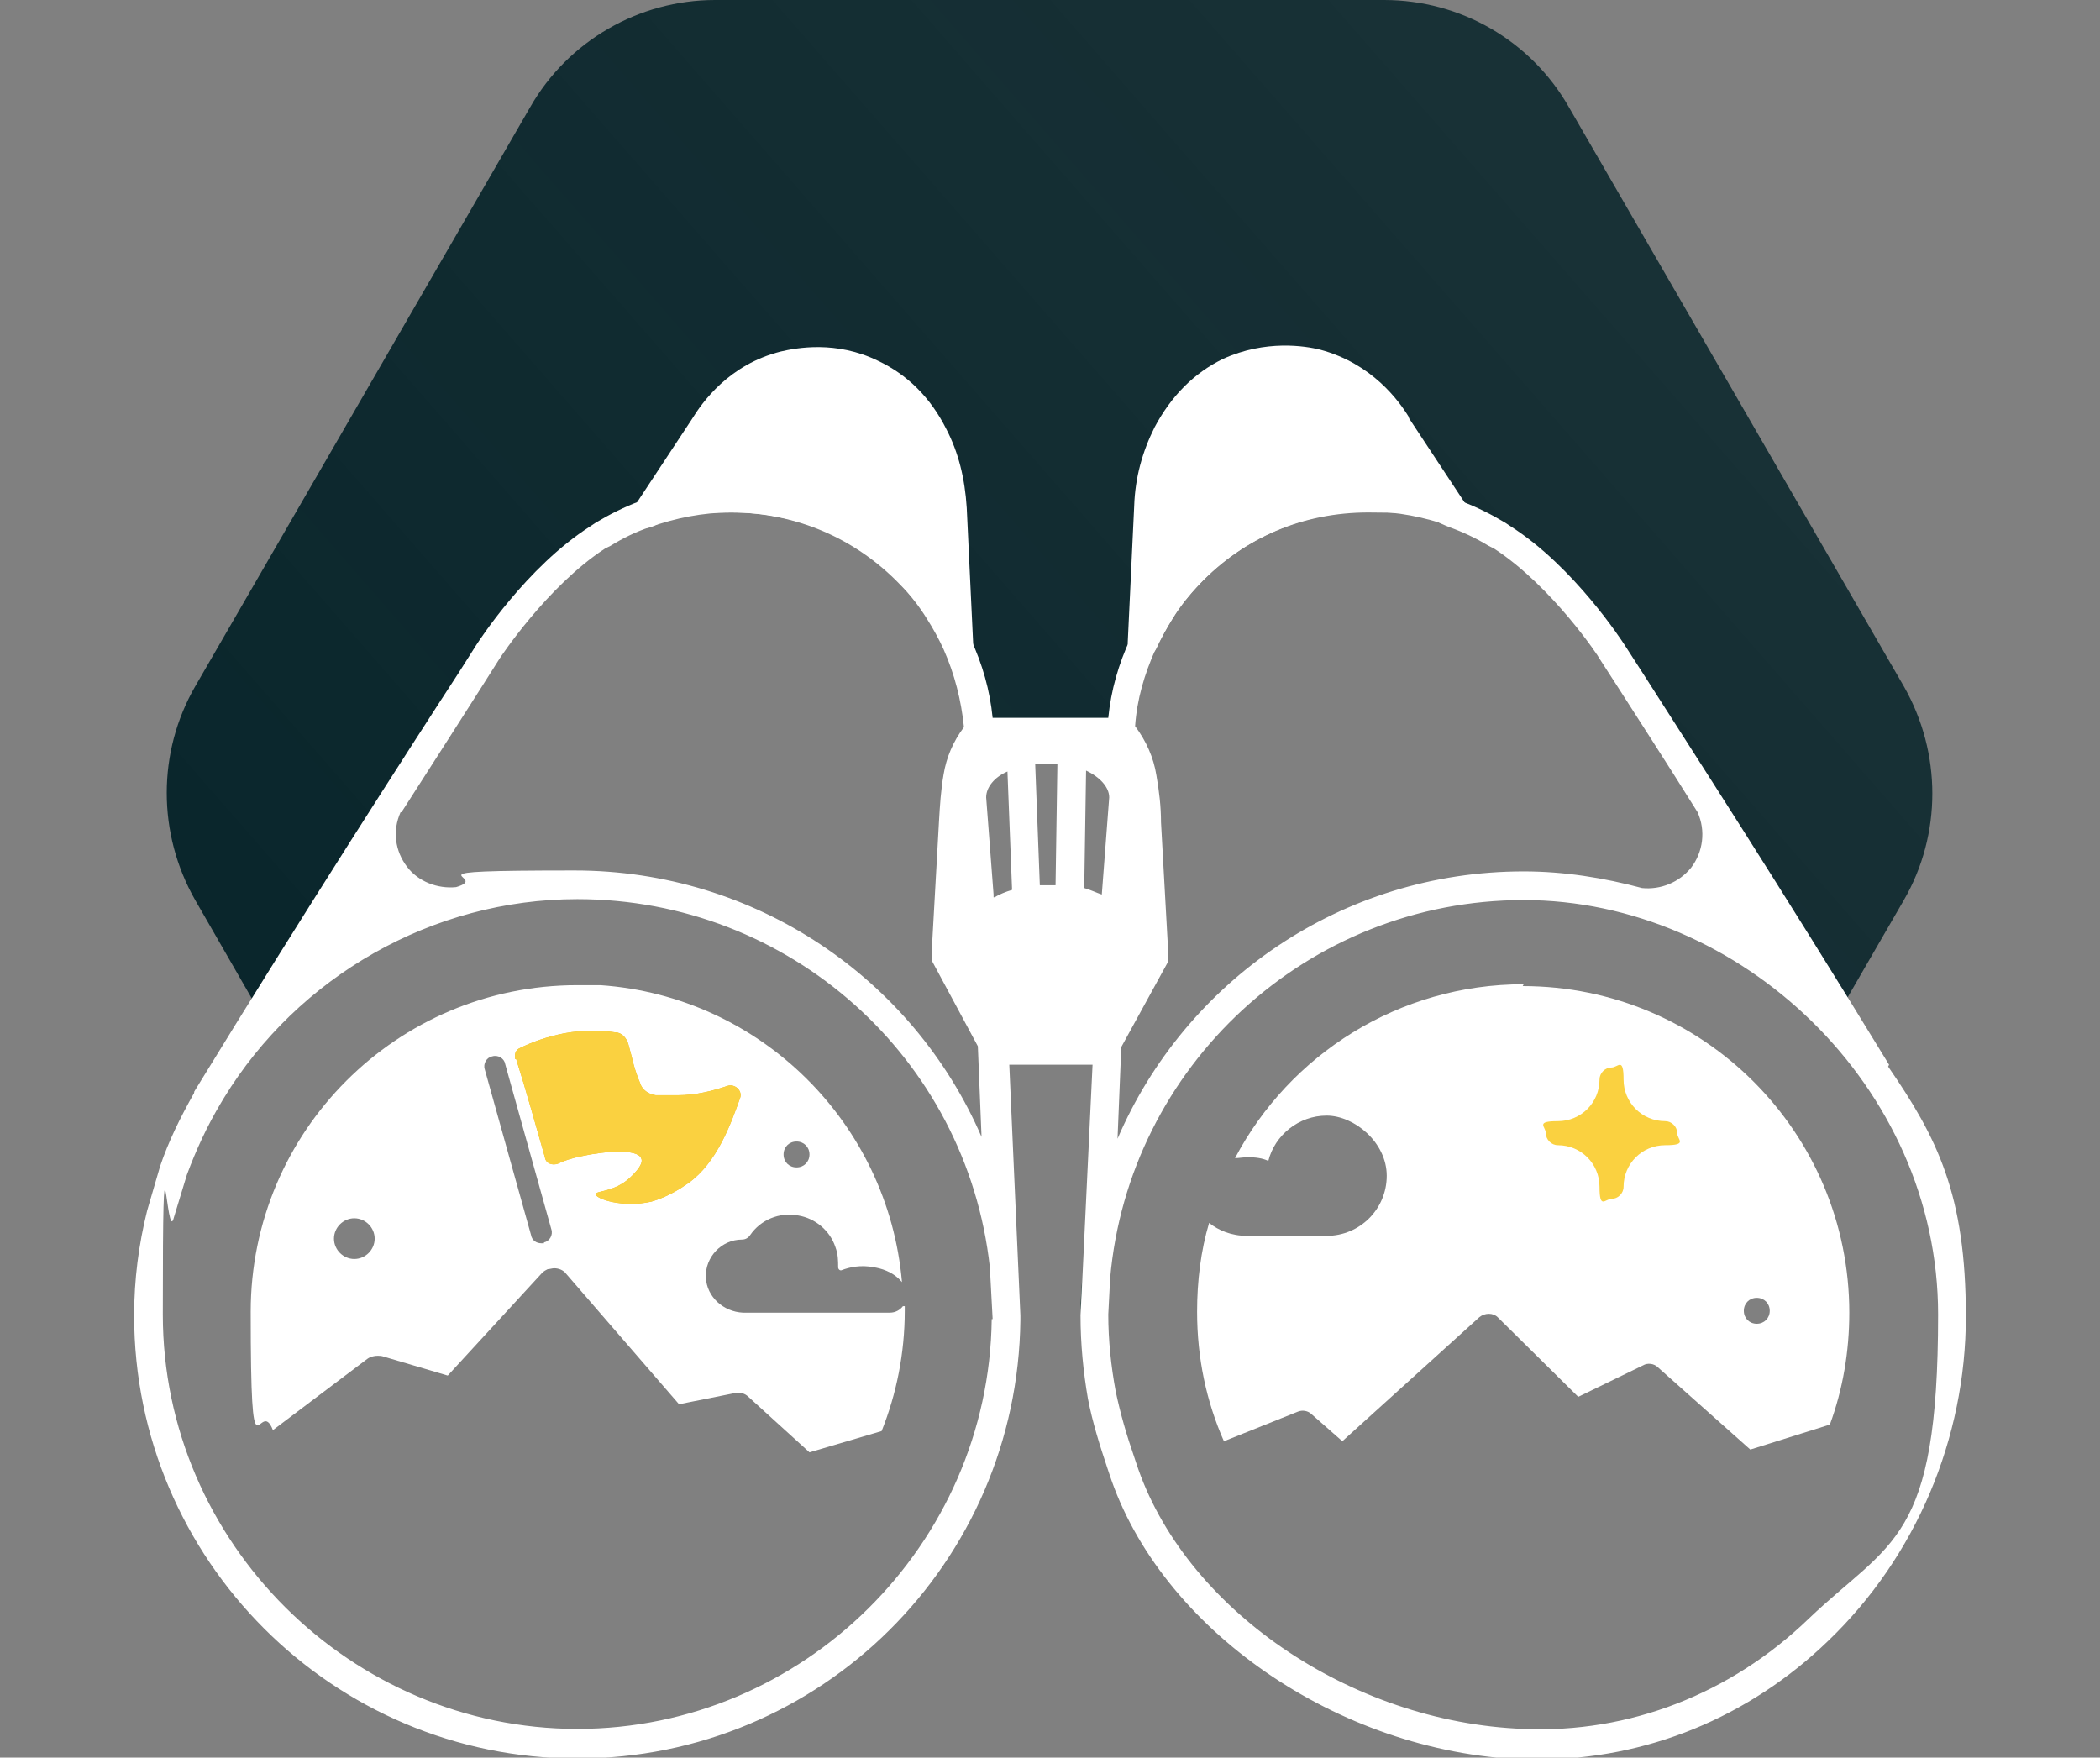
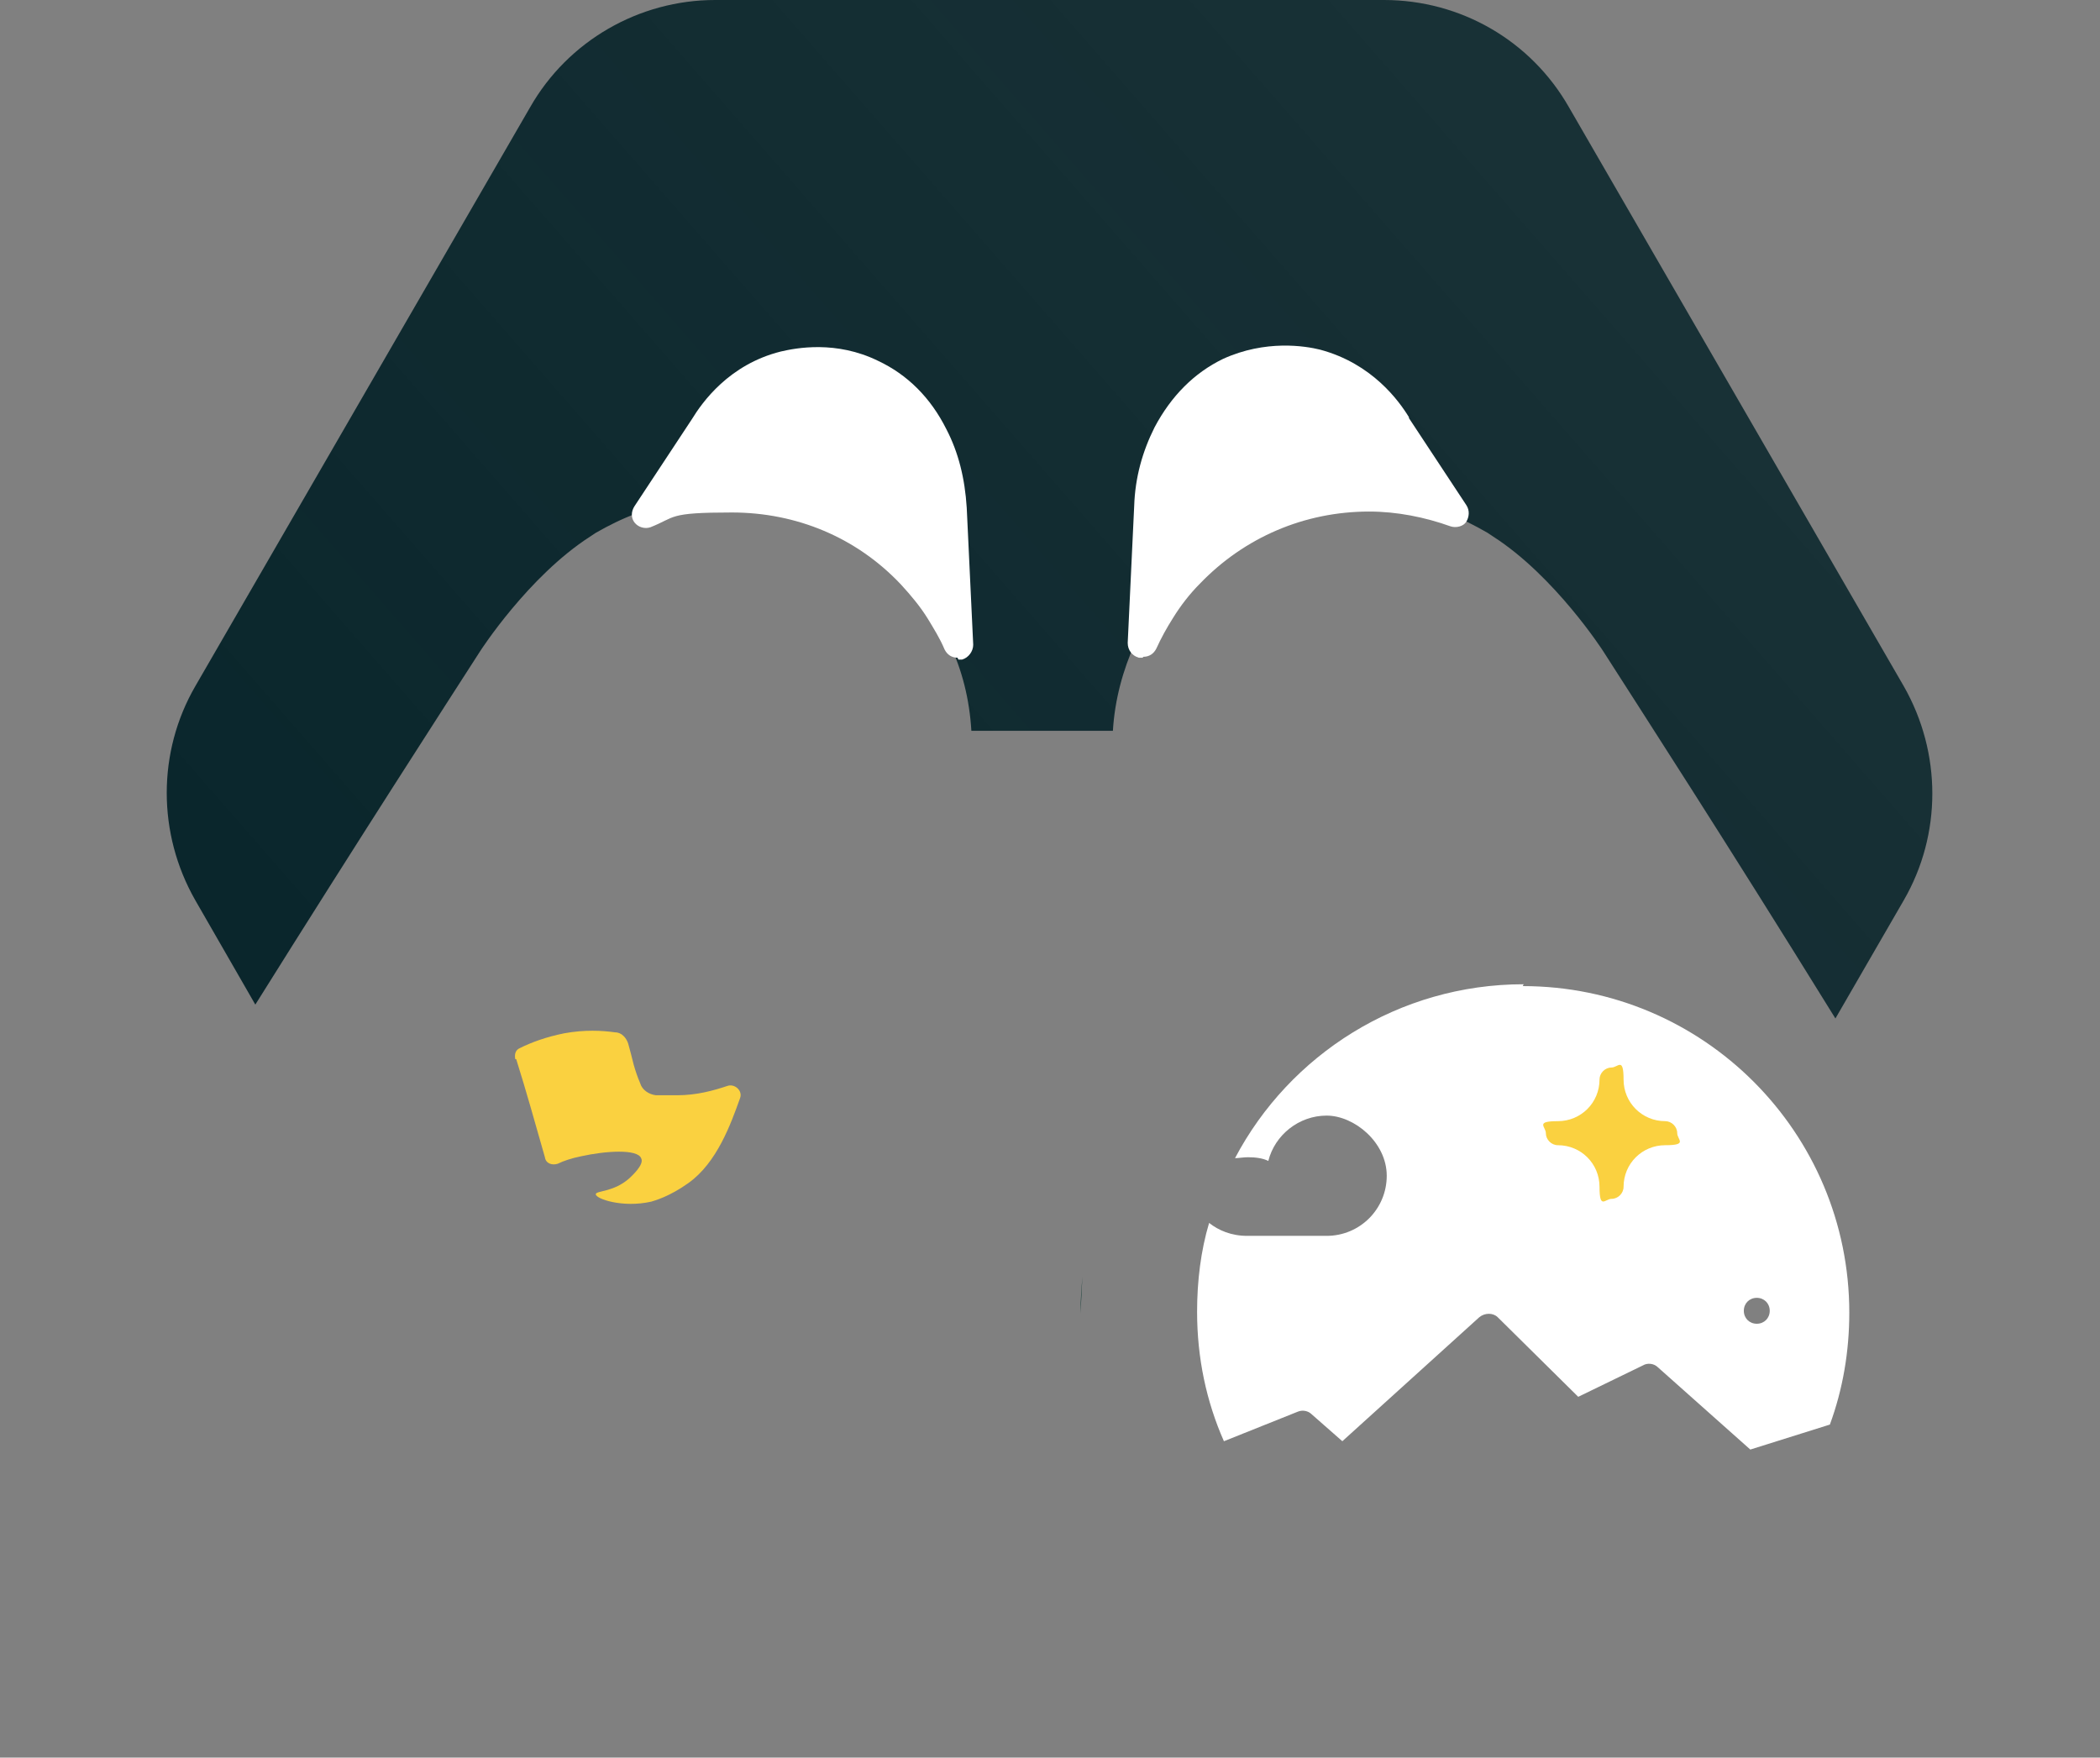
<svg xmlns="http://www.w3.org/2000/svg" version="1.1" viewBox="0 0 227 190">
  <rect x="0" y="0" width="227" height="190" fill="#808080" stroke="none" />
  <defs>
    <style>
      .cls-1 {
        fill: none;
      }

      .cls-2 {
        fill: #02322b;
      }

      .cls-3 {
        fill: url(#linear-gradient);
      }

      .cls-4 {
        fill: #e8b522;
      }

      .cls-5 {
        fill: #fff;
      }

      .cls-6 {
        fill: #fad140;
      }
    </style>
    <linearGradient id="linear-gradient" x1="-6.2" y1="15" x2="211.3" y2="204.8" gradientTransform="translate(0 192) scale(1 -1)" gradientUnits="userSpaceOnUse">
      <stop offset="0" stop-color="#032127" />
      <stop offset="1" stop-color="#032127" stop-opacity=".8" />
    </linearGradient>
  </defs>
  <g>
    <g id="Layer_2">
      <g id="Layer_1-2">
        <rect class="cls-1" width="227" height="190" />
        <path class="cls-3" d="M205.8,97.3l-7.4,12.8c-12-19.4-21.2-33.6-25.1-39.7,0,0-5.2-8.1-11.9-12.4-.3-.2-.6-.4-.6-.4-1.4-.8-2.9-1.6-4.4-2.1-2.9-1.1-6.1-1.7-9.3-1.7-7.6,0-14.6,3.2-19.4,8.3-1.1,1.2-2.2,2.5-3.1,3.9-.7,1.1-1.4,2.3-1.9,3.5-1.3,2.9-2.2,6.1-2.4,9.5h-15.3s0,0,0,0c-.2-3.4-1-6.6-2.4-9.5-.6-1.2-1.2-2.4-2-3.5-.9-1.4-1.9-2.7-3.1-3.9-4.9-5.1-11.8-8.3-19.4-8.3s-6.4.6-9.3,1.7c-1.6.6-3,1.3-4.4,2.1,0,0-.3.2-.6.4-6.7,4.3-11.9,12.4-11.9,12.4-3.6,5.6-13.1,20.3-24.3,38.2l-6.5-11.3c-4.1-7.2-4.1-16,0-23.1L57.3,11.6c4.1-7.2,11.8-11.6,20-11.6h72.3c8.3,0,15.9,4.4,20,11.6l36.2,62.6c4.1,7.2,4.1,16,0,23.1h0Z" />
-         <path class="cls-5" d="M97.6,141.2c-.3.4-.8.7-1.4.7h-15.9c-2.1-.1-3.9-1.7-4-3.8-.1-2.2,1.7-4.1,3.9-4.1h0c.4,0,.7-.2.9-.5,1.1-1.6,3.1-2.5,5.2-2.1,1.8.3,3.4,1.6,4,3.4.3.8.3,1.5.3,2.2,0,.2.2.4.4.3.8-.3,2-.6,3.5-.3.6.1,2,.4,3,1.6-1.5-17.2-15.3-30.9-32.6-32.1-.2,0-.3,0-.5,0h0c-.2,0-.4,0-.6,0-.2,0-.4,0-.6,0-.3,0-.5,0-.8,0-19.5,0-35.3,15.8-35.3,35.3s.9,8.9,2.4,12.8l10.2-7.7c.4-.3,1-.4,1.6-.3l7.1,2.1,10.2-11.1c.2-.2.4-.3.6-.4.2,0,.5-.1.7-.1.5,0,1,.2,1.3.6l12.2,14.1,6-1.2c.6-.1,1.1,0,1.5.4l6.6,6,7.8-2.3c1.6-4,2.5-8.4,2.5-13s0-.3,0-.5h0ZM86.1,123.4c.8,0,1.4.6,1.4,1.4s-.6,1.4-1.4,1.4-1.4-.6-1.4-1.4.6-1.4,1.4-1.4ZM38.3,136.1c-1.2,0-2.2-1-2.2-2.2s1-2.2,2.2-2.2,2.2,1,2.2,2.2-1,2.2-2.2,2.2ZM58.8,134.4c-.1,0-.2,0-.3,0-.5,0-1-.3-1.1-.9l-5-17.9c-.2-.6.2-1.3.8-1.4.6-.2,1.3.2,1.4.8l5,17.9c.2.6-.2,1.3-.8,1.4h0Z" />
-         <path class="cls-4" d="M55.7,114.5c-.1-.5,0-1,.5-1.2,1.2-.6,2.8-1.2,4.8-1.6,2.2-.4,4.1-.3,5.5-.1.7,0,1.2.6,1.4,1.2.2.7.4,1.5.6,2.3.2.7.4,1.3.7,2,.2.7.9,1.2,1.7,1.3.7,0,1.5,0,2.3,0,2.1,0,3.9-.5,5.4-1,.8-.3,1.7.5,1.4,1.3-1,2.8-2.5,7-5.6,9.2-2.1,1.5-3.7,1.9-4,2-3.1.7-6-.3-6-.8,0-.4,1.9-.2,3.6-1.7.2-.2,1.7-1.5,1.3-2.2-.4-1-3.8-.8-6.5-.2-1,.2-1.9.5-2.5.8-.6.2-1.3,0-1.4-.7-1-3.5-2-7.1-3.1-10.6h0Z" />
        <path class="cls-6" d="M55.7,114.5c-.1-.5,0-1,.5-1.2,1.2-.6,2.8-1.2,4.8-1.6,2.2-.4,4.1-.3,5.5-.1.7,0,1.2.6,1.4,1.2.2.7.4,1.5.6,2.3.2.7.4,1.3.7,2,.2.7.9,1.2,1.7,1.3.7,0,1.5,0,2.3,0,2.1,0,3.9-.5,5.4-1,.8-.3,1.7.5,1.4,1.3-1,2.8-2.5,7-5.6,9.2-2.1,1.5-3.7,1.9-4,2-3.1.7-6-.3-6-.8,0-.4,1.9-.2,3.6-1.7.2-.2,1.7-1.5,1.3-2.2-.4-1-3.8-.8-6.5-.2-1,.2-1.9.5-2.5.8-.6.2-1.3,0-1.4-.7-1-3.5-2-7.1-3.1-10.6h0Z" />
        <path class="cls-5" d="M164.7,106.4c-13.5,0-25.3,7.6-31.2,18.8.4,0,.9-.1,1.4-.1.8,0,1.6.1,2.2.4.7-2.8,3.3-4.9,6.3-4.9s6.5,2.9,6.5,6.5-2.9,6.5-6.5,6.5h-8.6c-1.7,0-3.1-.6-4.1-1.4-.9,3-1.3,6.3-1.3,9.6,0,5,1,9.7,2.9,14l8-3.2c.5-.2,1.1-.1,1.5.3l3.3,2.9,14.8-13.4c.6-.5,1.5-.5,2,0l8.7,8.6,7-3.4c.5-.3,1.2-.2,1.6.2l10,8.9,8.6-2.7c1.4-3.8,2.1-7.9,2.1-12.1,0-19.5-15.8-35.3-35.3-35.3h0ZM189.9,143.1c-.8,0-1.4-.6-1.4-1.4s.6-1.4,1.4-1.4,1.4.6,1.4,1.4-.6,1.4-1.4,1.4Z" />
        <path class="cls-6" d="M180,121.2c-2.5,0-4.5-2-4.5-4.5s-.6-1.3-1.3-1.3-1.3.6-1.3,1.3c0,2.5-2,4.5-4.5,4.5s-1.3.6-1.3,1.3.6,1.3,1.3,1.3c2.5,0,4.5,2,4.5,4.5s.6,1.3,1.3,1.3,1.3-.6,1.3-1.3c0-2.5,2-4.5,4.5-4.5s1.3-.6,1.3-1.3-.6-1.3-1.3-1.3Z" />
        <path class="cls-2" d="M116.8,142l.2-4c-.1,1.3-.2,2.6-.2,4Z" />
        <path class="cls-1" d="M62.3,97.2c-15.8,0-30.2,8.3-38.2,21.4-.1.2-.2.3-.3.5-1.5,2.4-2.7,5-3.7,7.8l-1.4,4.6c-.8,3.3-1.2,6.9-1.2,10.5,0,24.7,20.1,44.8,44.8,44.8s44.6-19.9,44.8-44.3h0l-.3-5.6c-2.5-22.6-21.7-39.8-44.6-39.8h0Z" />
        <path class="cls-1" d="M49.5,95.9c4.1-1.2,8.4-1.8,12.8-1.8,19.5,0,36.5,11.7,44,28.8l-.4-9.8-5-9.3s0,0,0,0c0,0,0-.2,0-.2,0,0,0,0,0-.1,0,0,0-.2,0-.3h0c0-.1.8-14.4.8-14.4,0-1.7.2-3.4.5-5.1.3-1.8,1.1-3.6,2.2-5.1-.2-2.9-1-5.7-2.2-8.4-.5-1.1-1.1-2.3-1.8-3.3-.8-1.3-1.8-2.5-2.9-3.7-4.8-5.1-11.3-7.8-18.3-7.8s-6,.5-8.8,1.6c-1.4.5-2.9,1.2-4.2,2l-.6.3c-6.3,4.1-11.3,11.8-11.4,11.9l-1.9,3c-2.1,3.3-5.1,7.9-8.7,13.6-.8,2-.6,4.2.7,5.9,1.3,1.6,3.3,2.4,5.3,2.2h0Z" />
        <path class="cls-1" d="M164.7,94.2c4.4,0,8.7.6,12.8,1.8,2.1.2,4.1-.6,5.3-2.2,1.3-1.7,1.6-4,.7-6-3.6-5.6-6.5-10.1-8.6-13.5l-2-3.1c0,0-5.1-7.8-11.4-11.9l-.6-.3c-1.3-.8-2.7-1.5-4.2-2-2.8-1-5.8-1.6-8.8-1.6-7,0-13.5,2.8-18.3,7.8-1.1,1.1-2.1,2.4-2.9,3.7-.7,1-1.3,2.1-1.8,3.3-1.2,2.6-1.9,5.4-2.2,8.3,1.2,1.6,2,3.4,2.3,5.3.3,1.7.4,3.4.5,5.1l.8,14.2h0c0,.2,0,.3,0,.4,0,0,0,0,0,.1,0,0,0,.2,0,.2,0,0,0,0,0,0l-5.1,9.3-.4,9.8c7.4-17,24.3-28.9,43.9-28.9h0Z" />
        <path class="cls-1" d="M106.6,86.3l.8,10.5c0,0,0,.2,0,.3.6-.3,1.2-.6,1.9-.8l-.5-12.8c-1.4.7-2.3,1.7-2.3,2.8Z" />
        <path class="cls-1" d="M164.7,97.2c-23.4,0-42.7,18-44.7,40.9l-.2,3.9c0,2.8.3,5.6.8,8.3.4,2.4,1.2,4.8,2,7.1l.2.6c5.1,15.7,23.1,28,41.9,28.8,11.4.4,22.3-3.8,30.8-11.9,8.9-8.6,14-20.5,14-32.9,0-24.7-20.1-44.8-44.8-44.8h0Z" />
        <path class="cls-1" d="M111.9,82.6l.5,13.1c.3,0,.7,0,1,0s.4,0,.7,0l.2-13.1c-.3,0-.7,0-1.1,0s-.9,0-1.3,0Z" />
        <path class="cls-1" d="M119,96.8l.8-10.5c0-1.2-1-2.2-2.5-2.9l-.2,12.8c.7.2,1.3.4,1.8.7,0,0,0,0,0,0Z" />
-         <path class="cls-5" d="M204.2,115.1s0,0,0,0c-11.9-19.5-21.5-34.3-26.6-42.3l-2-3.1c-.2-.3-5.4-8.4-12.3-12.8l-.6-.4c-1.5-.9-3.1-1.7-4.7-2.3-3.2-1.2-6.5-1.8-9.9-1.8-7.8,0-15.1,3.1-20.6,8.8-1.2,1.3-2.3,2.7-3.2,4.1-.7,1.1-1.4,2.4-2.1,3.7-1.3,2.8-2.1,5.6-2.4,8.6h-12.5c-.3-3-1.1-5.8-2.4-8.6-.6-1.3-1.3-2.5-2.1-3.7-.9-1.5-2-2.8-3.3-4.1-5.4-5.7-12.7-8.8-20.5-8.8s-6.7.6-9.9,1.8c-1.6.6-3.2,1.4-4.7,2.3l-.6.4c-6.9,4.4-12.1,12.5-12.3,12.8l-1.9,3c-5.4,8.3-16.6,25.7-28.6,45.3,0,0,0,.2-.1.3-1.4,2.5-2.7,5.1-3.6,7.8l-1.4,4.8c-.9,3.6-1.4,7.4-1.4,11.3,0,26.4,21.5,47.9,47.9,47.9s47.6-21.2,47.9-47.4v-.3c0,0,0-.2,0-.2l-1.2-27.1h9l-1.1,23.1-.2,4h0c0,3.1.3,6.1.8,9,.5,2.6,1.3,5.1,2.1,7.5l.2.6c5.5,16.8,24.7,30.1,44.7,30.9.6,0,1.2,0,1.7,0,11.6,0,22.7-4.5,31.3-12.8,9.5-9.1,14.9-21.9,14.9-35.1s-3.1-19.3-8.4-27h0ZM121.2,113.2l5.1-9.3s0,0,0,0c0,0,0-.2,0-.2,0,0,0,0,0-.1,0,0,0-.2,0-.3h0c0-.1-.8-14.4-.8-14.4,0-1.7-.2-3.4-.5-5.1-.3-1.9-1.1-3.7-2.3-5.3.2-2.9,1-5.6,2.2-8.3.6-1.2,1.2-2.3,1.8-3.3.8-1.3,1.8-2.5,2.9-3.7,4.8-5.1,11.3-7.8,18.3-7.8s6,.5,8.8,1.6c1.4.5,2.9,1.2,4.2,2l.6.3c6.3,4.1,11.4,11.8,11.4,11.9l2,3.1c2.1,3.3,5.1,7.9,8.6,13.5.9,2,.6,4.3-.7,6-1.3,1.6-3.3,2.4-5.3,2.2-4.1-1.1-8.4-1.8-12.8-1.8-19.7,0-36.6,11.9-43.9,28.9l.4-9.8h0ZM43.4,87.8c3.6-5.6,6.6-10.3,8.7-13.6l1.9-3c0,0,5.1-7.8,11.4-11.9l.6-.3c1.3-.8,2.7-1.5,4.2-2,2.8-1,5.8-1.6,8.8-1.6,7,0,13.5,2.8,18.3,7.8,1.1,1.1,2.1,2.4,2.9,3.7.7,1.1,1.3,2.2,1.8,3.3,1.2,2.7,1.9,5.5,2.2,8.4-1.2,1.6-1.9,3.3-2.2,5.1-.3,1.7-.4,3.4-.5,5.1l-.8,14.3h0c0,.2,0,.3,0,.4,0,0,0,0,0,.1,0,0,0,.2,0,.2,0,0,0,0,0,0l5,9.3.4,9.8c-7.4-17.1-24.4-28.8-44-28.8s-8.7.6-12.8,1.8c-2,.2-4.1-.6-5.3-2.2-1.3-1.7-1.6-3.9-.7-5.9h0ZM107.2,142.6c-.3,24.4-20.4,44.3-44.8,44.3s-44.8-20.1-44.8-44.8.4-7.2,1.2-10.5l1.4-4.6c1-2.7,2.2-5.3,3.7-7.8.1-.2.2-.3.3-.5,8-13.1,22.5-21.5,38.2-21.5,22.9,0,42.1,17.1,44.6,39.8l.3,5.6h0ZM107.4,97c0,0,0-.2,0-.3l-.8-10.5c0-1.1.9-2.2,2.3-2.8l.5,12.8c-.7.2-1.4.5-1.9.8ZM114.1,95.7c-.2,0-.4,0-.7,0-.3,0-.7,0-1,0l-.5-13.1c.4,0,.8,0,1.3,0s.7,0,1.1,0c0,0-.2,13.1-.2,13.1ZM117.2,96.1l.2-12.8c1.5.7,2.5,1.8,2.5,2.9l-.8,10.5h0c-.6-.2-1.2-.5-1.9-.7ZM195.5,175c-8.4,8.1-19.4,12.4-30.8,11.9-18.8-.7-36.8-13.1-41.9-28.8l-.2-.6c-.8-2.3-1.5-4.7-2-7.1-.5-2.7-.8-5.5-.8-8.3l.2-3.9c2-22.9,21.3-40.9,44.7-40.9s44.8,20.1,44.8,44.8-5.1,24.4-14,32.9h0Z" />
        <g>
          <path class="cls-5" d="M103.5,69.6c-.6-1.2-1.2-2.4-1.9-3.5-.9-1.4-1.9-2.7-3.1-3.9-4.9-5.1-11.8-8.3-19.4-8.3s-6.4.6-9.3,1.7l6.2-9.4s0,0,0,0c.5-.9,3.2-5.3,8.7-6.7.7-.2,5-1.2,9.5.9,3.4,1.6,5.5,4.2,6.7,6.7,1.2,2.4,1.9,5.1,2,7.8,0,0,.7,14.8.7,14.8Z" />
          <path class="cls-5" d="M103.5,71.1c-.6,0-1.1-.3-1.4-.9-.5-1.2-1.2-2.3-1.8-3.3-.8-1.3-1.8-2.5-2.9-3.7-4.8-5.1-11.3-7.8-18.3-7.8s-6,.5-8.8,1.6c-.6.2-1.3,0-1.7-.5-.4-.5-.4-1.2,0-1.8l6.2-9.4s0,0,0,0c1.1-1.8,4-5.9,9.6-7.3,1.7-.4,6-1.2,10.5,1,3.2,1.5,5.7,4,7.4,7.4,1.3,2.5,2,5.3,2.2,8.5l.7,14.8c0,.7-.5,1.4-1.2,1.6-.1,0-.2,0-.4,0h0ZM79,52.3c7.8,0,15.1,3.1,20.5,8.8.8.8,1.5,1.6,2.1,2.5l-.4-8.8c-.1-2.7-.7-5.1-1.8-7.2-1.4-2.8-3.5-4.8-6-6-3.8-1.8-7.4-1-8.5-.8-4.7,1.2-7.1,4.9-7.8,6,0,0,0,.1-.1.2l-3.8,5.8c1.9-.4,3.8-.6,5.8-.6h0Z" />
        </g>
        <g>
          <path class="cls-5" d="M123.5,69.6c.6-1.2,1.2-2.4,1.9-3.5.9-1.4,1.9-2.7,3.1-3.9,4.9-5.1,11.8-8.3,19.4-8.3s6.4.6,9.3,1.7l-6.2-9.4s0,0,0,0c-.5-.9-3.2-5.3-8.7-6.7-.7-.2-5-1.2-9.5.9-3.4,1.6-5.5,4.2-6.7,6.7-1.2,2.4-1.9,5.1-2,7.8,0,0-.7,14.8-.7,14.8Z" />
          <path class="cls-5" d="M123.5,71.1c-.1,0-.2,0-.4,0-.7-.2-1.2-.8-1.2-1.6l.7-14.8c.1-3.1.9-5.9,2.2-8.5,1.8-3.4,4.3-5.9,7.4-7.4,4.6-2.1,8.9-1.4,10.5-1,5.6,1.5,8.5,5.5,9.6,7.3,0,0,0,0,0,.1l6.2,9.4c.4.6.3,1.3,0,1.8s-1.1.7-1.7.5c-2.8-1-5.8-1.6-8.8-1.6-7,0-13.5,2.8-18.3,7.8-1.1,1.1-2.1,2.4-2.9,3.7-.7,1.1-1.3,2.2-1.8,3.3-.3.6-.8.9-1.4.9h0ZM138.9,40.5c-1.5,0-3.4.2-5.3,1.2-2.6,1.2-4.6,3.2-6,6-1.1,2.1-1.7,4.5-1.8,7.2l-.4,8.8c.7-.9,1.3-1.7,2.1-2.5,5.4-5.7,12.7-8.8,20.5-8.8s3.9.2,5.8.6l-3.8-5.8c0,0-.1-.1-.1-.2-.8-1.4-3.2-4.8-7.8-6-.5-.1-1.6-.4-3.1-.4h0Z" />
        </g>
      </g>
    </g>
  </g>
</svg>